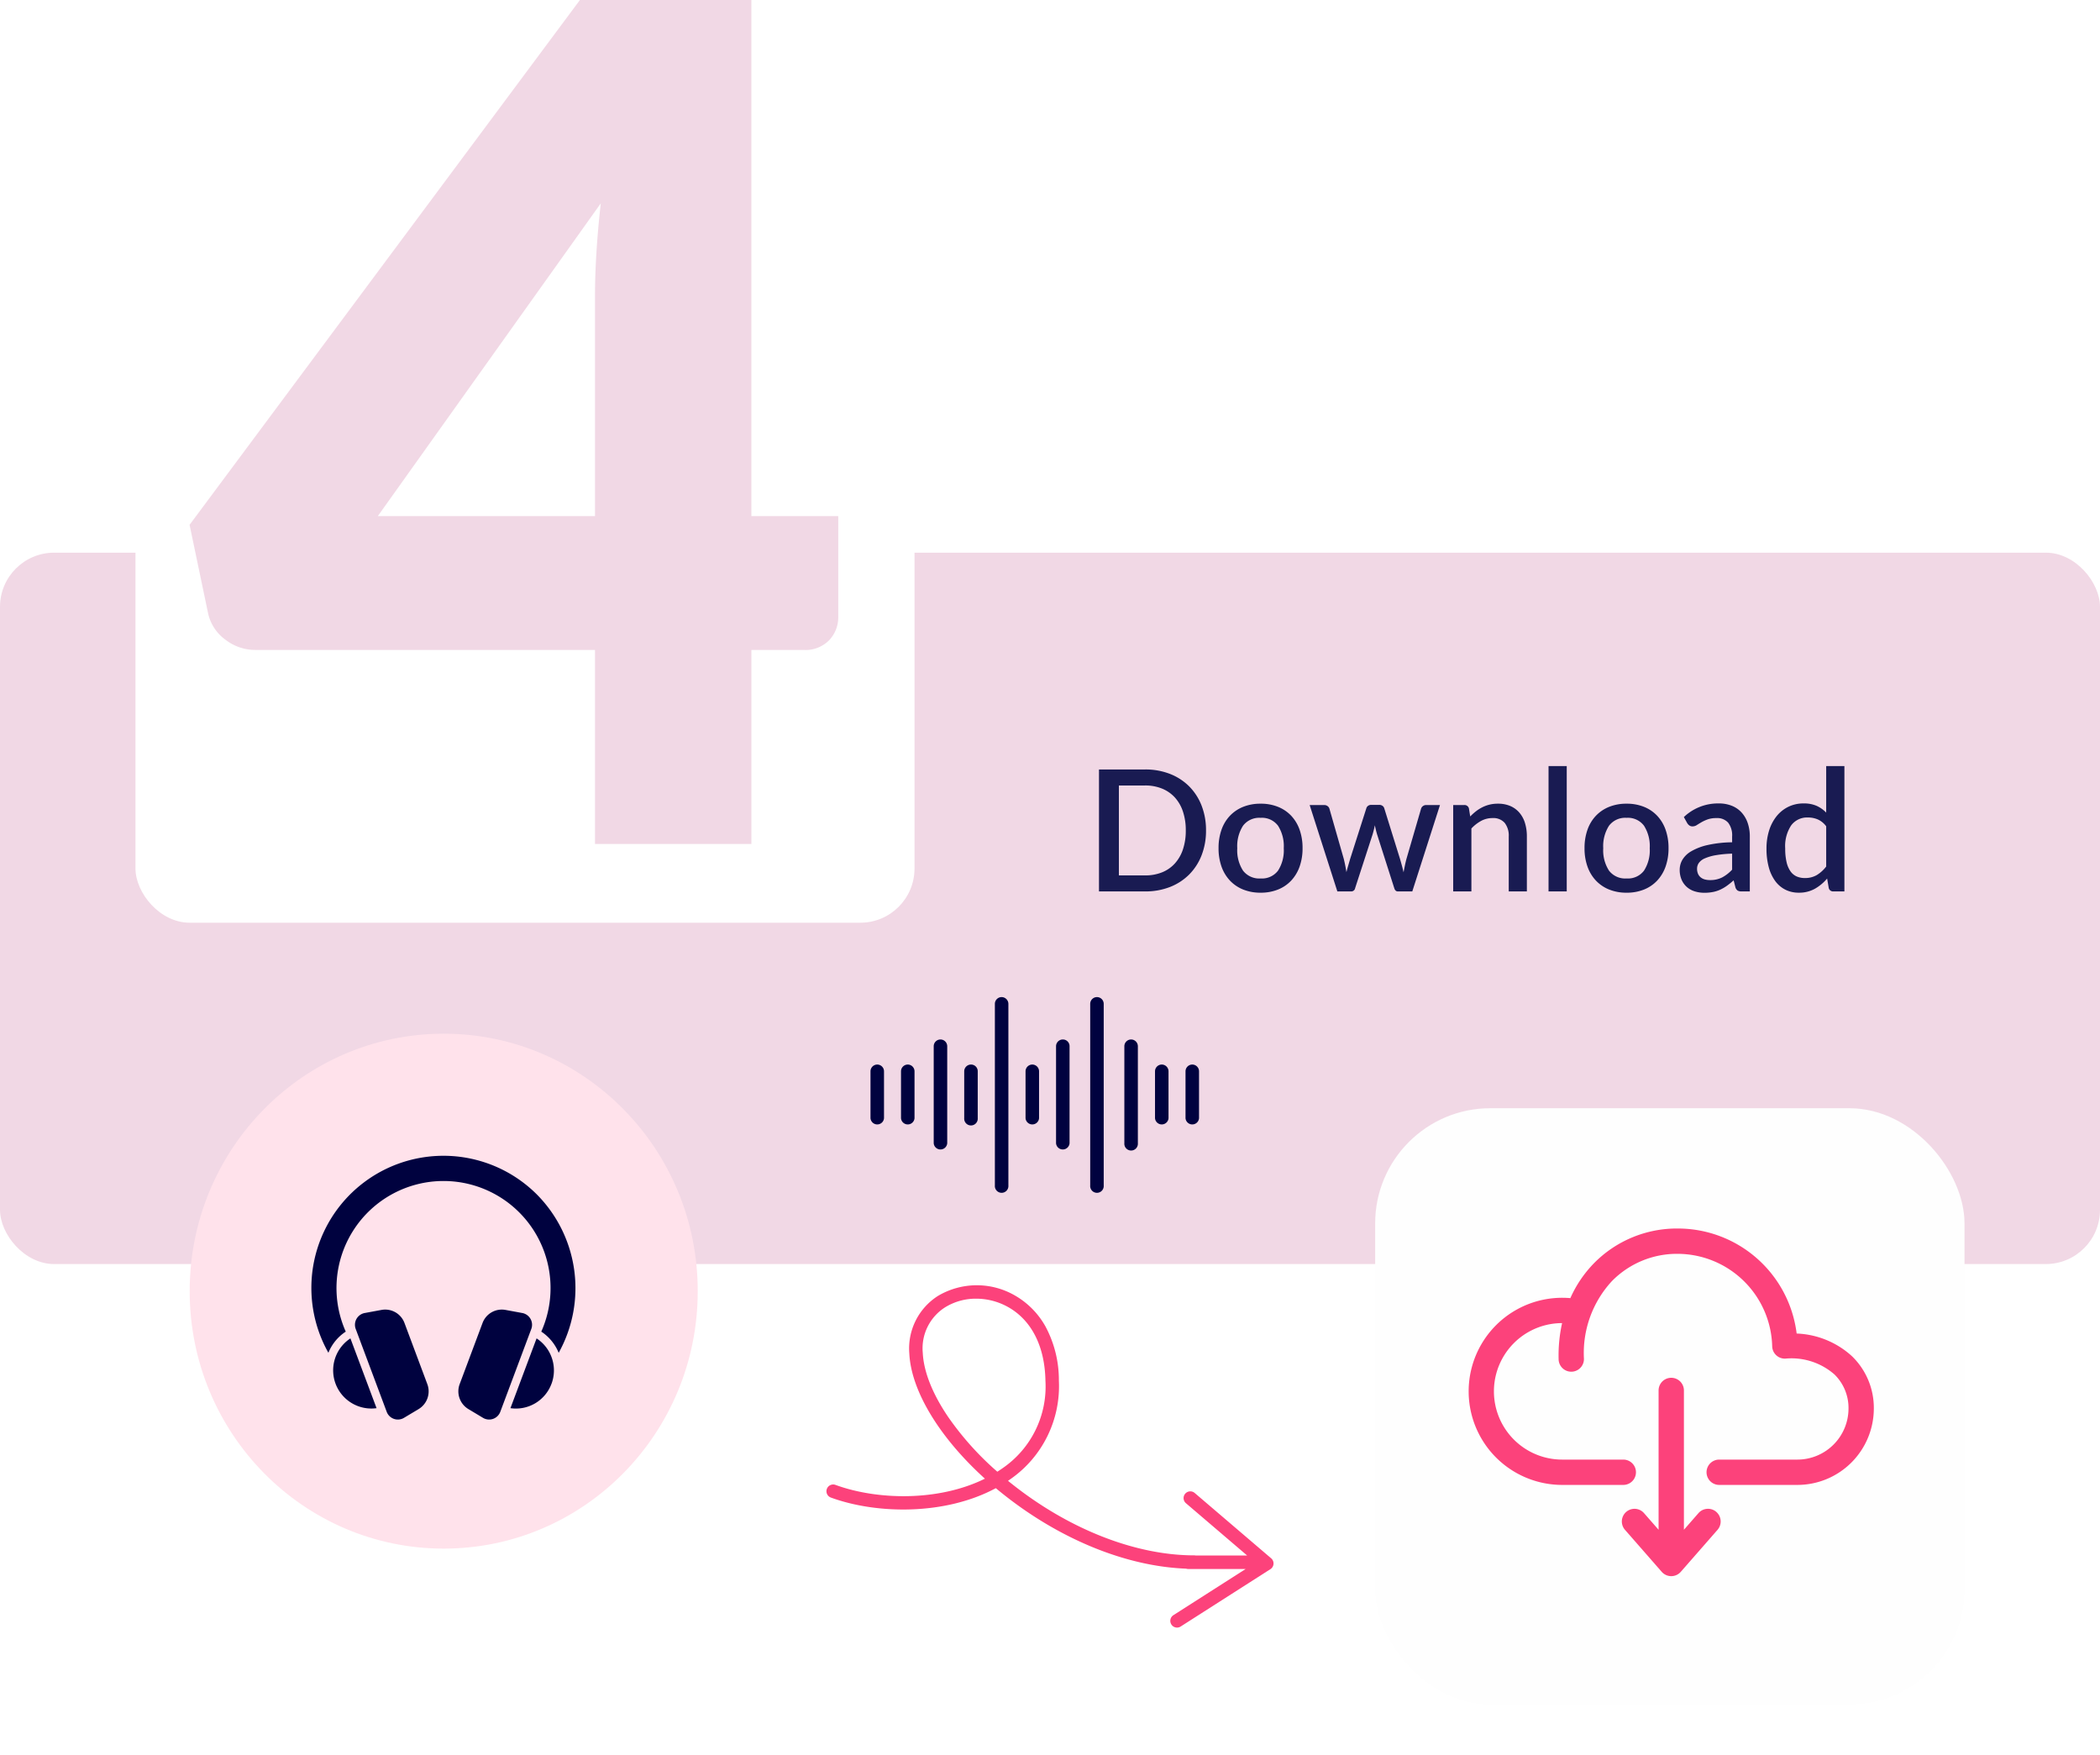
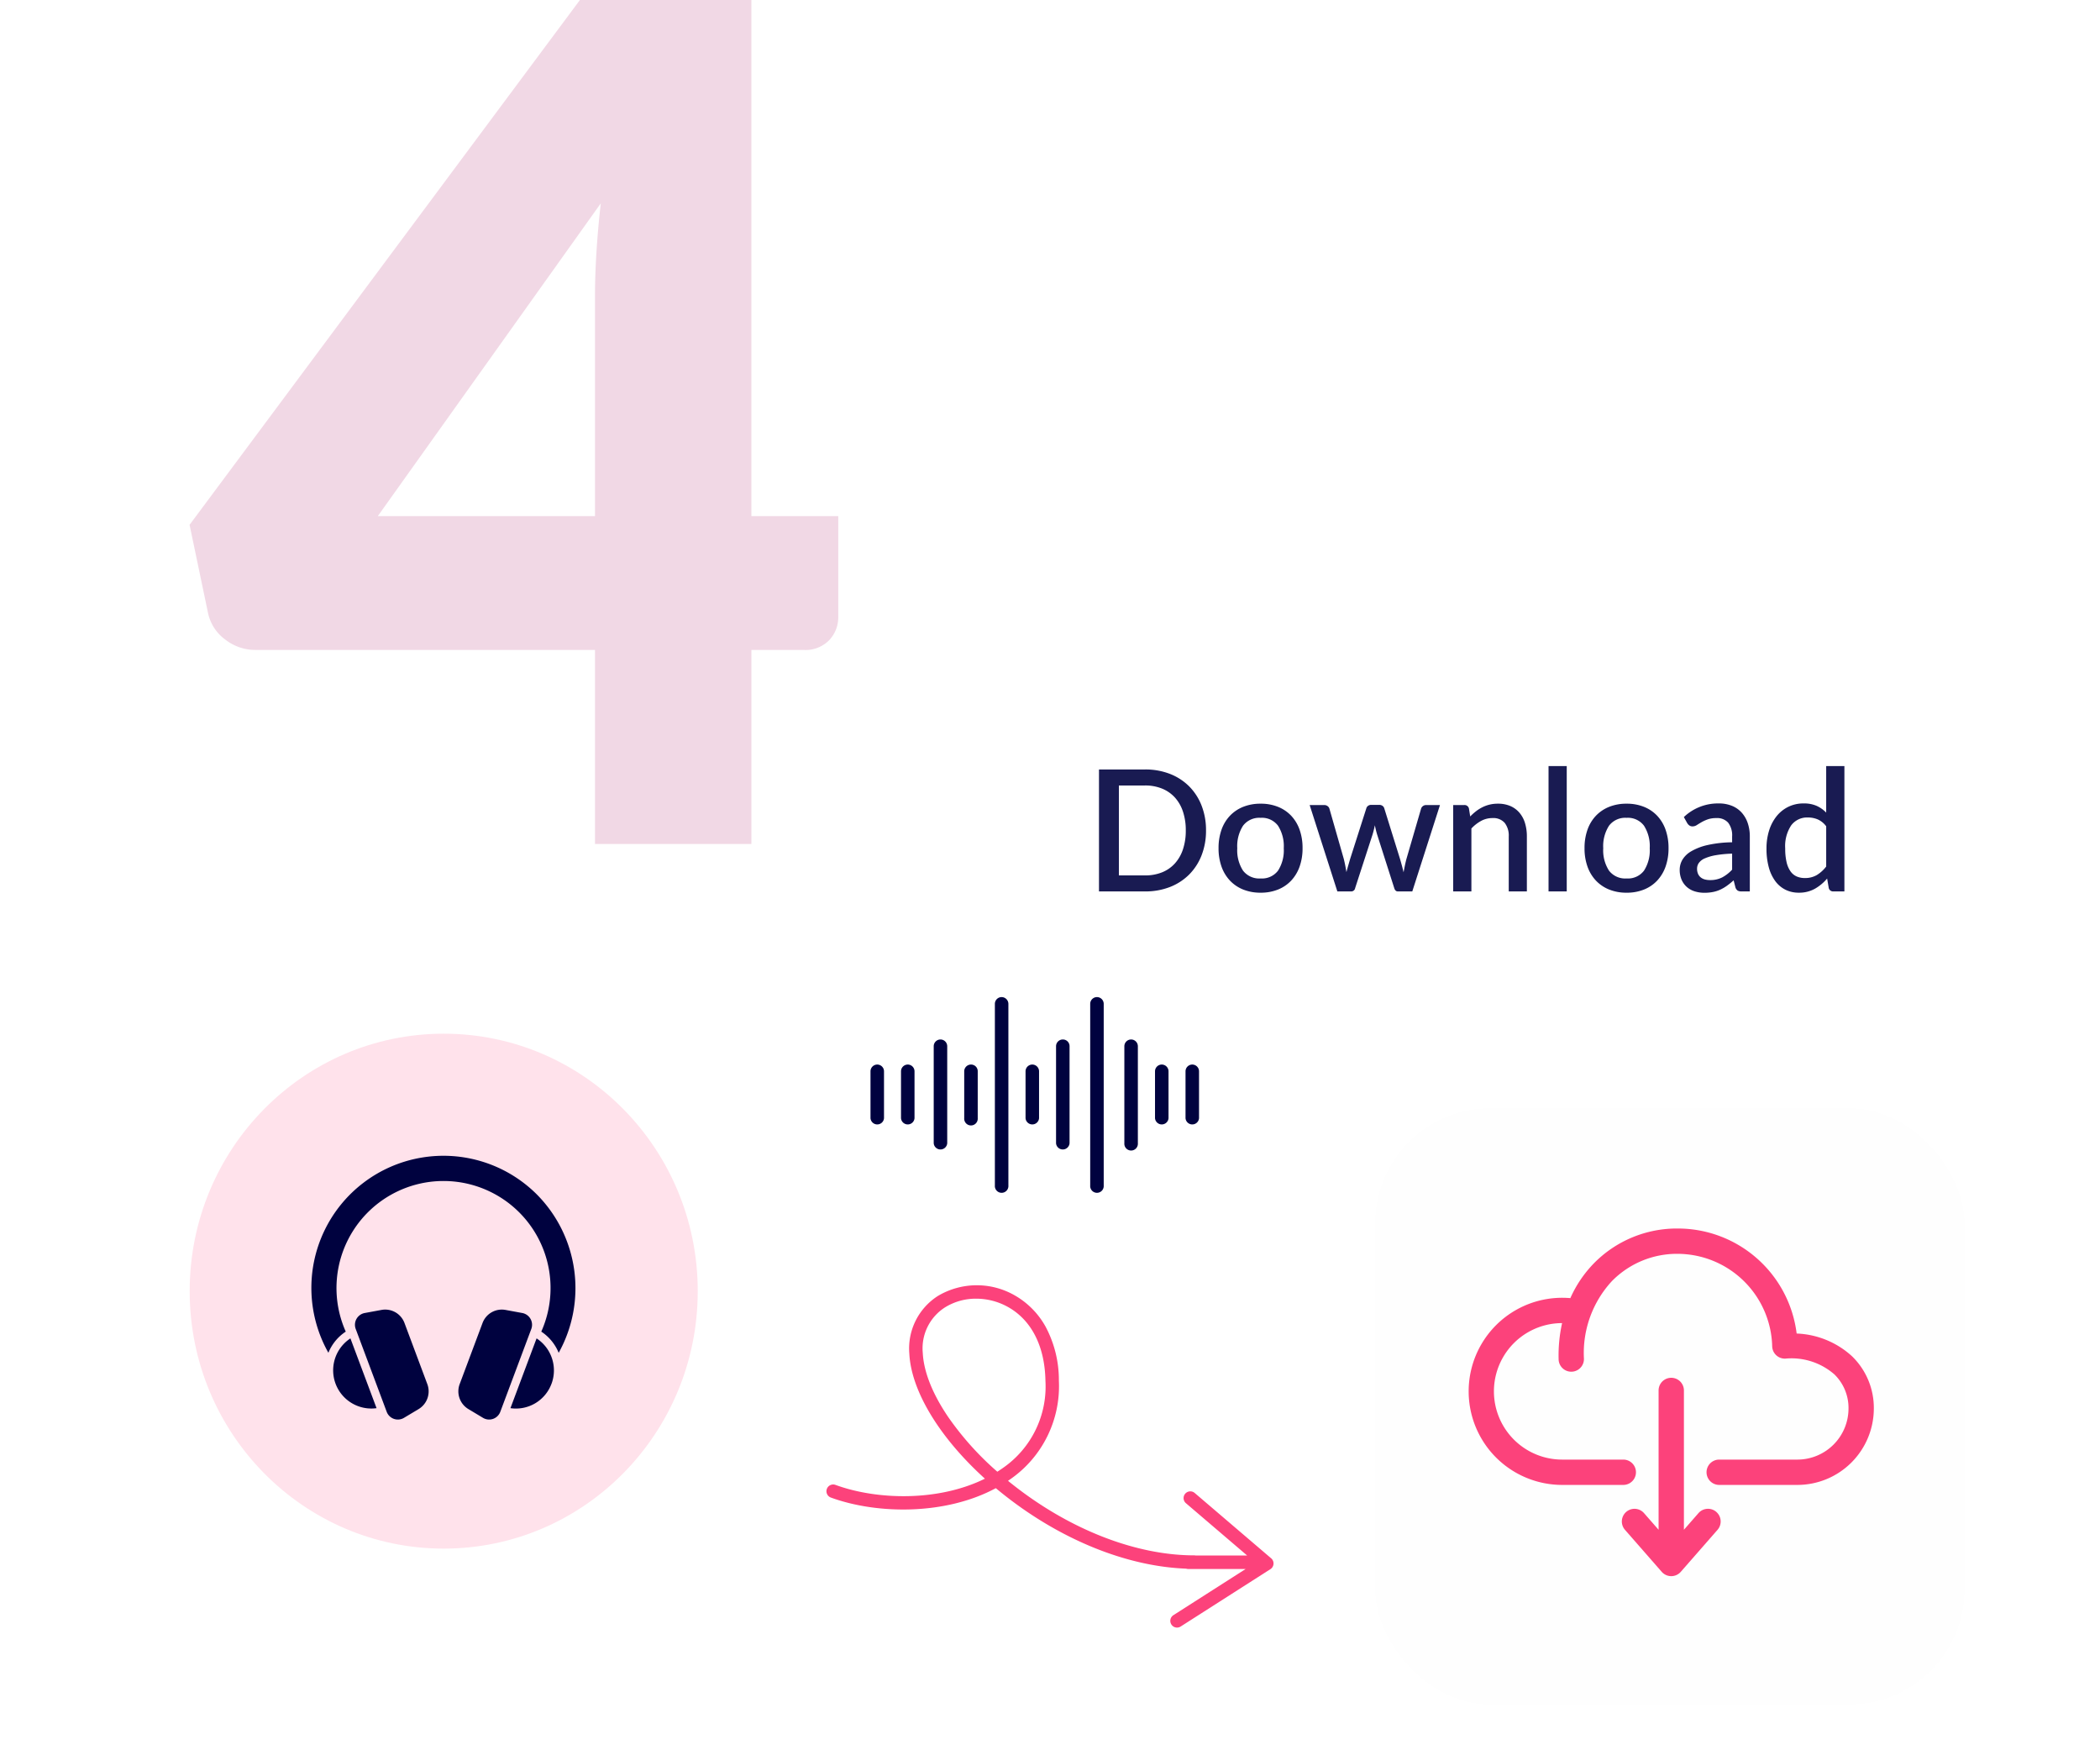
<svg xmlns="http://www.w3.org/2000/svg" width="310" height="259.073" viewBox="0 0 310 259.073">
  <defs>
    <filter id="Rectangle_18365" x="195.5" y="156.073" width="102" height="103" filterUnits="userSpaceOnUse">
      <feOffset dy="1" input="SourceAlpha" />
      <feGaussianBlur stdDeviation="2.5" result="blur" />
      <feFlood flood-opacity="0.149" />
      <feComposite operator="in" in2="blur" />
      <feComposite in="SourceGraphic" />
    </filter>
    <filter id="Ellipse_11" x="22" y="146.573" width="87" height="88" filterUnits="userSpaceOnUse">
      <feOffset dy="1" input="SourceAlpha" />
      <feGaussianBlur stdDeviation="2" result="blur-2" />
      <feFlood flood-opacity="0.141" />
      <feComposite operator="in" in2="blur-2" />
      <feComposite in="SourceGraphic" />
    </filter>
    <clipPath id="clip-path">
      <path id="Path_2242" data-name="Path 2242" d="M0,0H17.989V33.863H0Z" transform="translate(0 0)" fill="#fc427b" />
    </clipPath>
  </defs>
  <g id="Group_22864" data-name="Group 22864" transform="translate(-612 -2173.427)">
-     <rect id="Rectangle_18364" data-name="Rectangle 18364" width="310" height="105" rx="8" transform="translate(612 2255)" fill="#f1d8e5" />
    <g transform="matrix(1, 0, 0, 1, 612, 2173.43)" filter="url(#Rectangle_18365)">
      <rect id="Rectangle_18365-2" data-name="Rectangle 18365" width="87" height="88" rx="17" transform="translate(203 162.57)" fill="#fefefe" />
    </g>
    <g transform="matrix(1, 0, 0, 1, 612, 2173.43)" filter="url(#Ellipse_11)">
      <ellipse id="Ellipse_11-2" data-name="Ellipse 11" cx="37.5" cy="38" rx="37.5" ry="38" transform="translate(28 151.57)" fill="#ffe2eb" />
    </g>
    <path id="Union_1" data-name="Union 1" d="M50.917,50.067a.992.992,0,0,1,.3-1.372l10.668-6.818H53.4a1.012,1.012,0,0,1-.307-.048c-8.834-.335-18.619-4.312-27.045-11.028-.354-.282-.7-.566-1.045-.853-7.483,4.029-17.59,3.858-24.35,1.386a.994.994,0,0,1,.683-1.867c6.131,2.245,15.184,2.479,22.057-.919C16.7,22.487,12.5,15.6,12.233,10.063a9.184,9.184,0,0,1,4.23-8.491A11.237,11.237,0,0,1,27.628,1.4a11.988,11.988,0,0,1,4.7,4.673,16.7,16.7,0,0,1,1.983,8.007,16.7,16.7,0,0,1-7.122,14.516c-.127.091-.258.18-.386.268.157.13.318.259.479.386C35.753,36,45.6,39.866,54.3,39.866a1.016,1.016,0,0,1,.223.025h7.586L53.069,32.17a.994.994,0,0,1,1.291-1.513l11.294,9.649a1,1,0,0,1-.111,1.594L52.289,50.37a.995.995,0,0,1-1.372-.3ZM17.519,3.254a7.158,7.158,0,0,0-3.3,6.714c.132,2.779,1.429,6.052,3.749,9.468a43.987,43.987,0,0,0,7.258,8.084q.416-.263.816-.547a14.609,14.609,0,0,0,6.286-12.864c-.088-5.147-2.093-9.041-5.644-10.965A9.629,9.629,0,0,0,22.1,1.981,8.623,8.623,0,0,0,17.519,3.254Z" transform="translate(733.999 2363.13)" fill="#fc427b" />
    <g id="Group_22840" data-name="Group 22840" transform="translate(749.834 2320.597)">
      <g id="Group_22839" data-name="Group 22839">
        <path id="Path_2211" data-name="Path 2211" d="M248.3,130.2a1,1,0,0,0-1,1V158.01a1,1,0,1,0,1.994,0v-26.8A1.007,1.007,0,0,0,248.3,130.2Z" transform="translate(-238.271 -130.2)" fill="#00023f" />
        <path id="Path_2212" data-name="Path 2212" d="M169.5,184.8a1,1,0,0,0-1,1v14.312a1,1,0,0,0,1.994,0v-14.3A1,1,0,0,0,169.5,184.8Z" transform="translate(-168.5 -178.544)" fill="#00023f" />
        <path id="Path_2213" data-name="Path 2213" d="M208.8,217.1a1,1,0,0,0-1,1v6.91a1,1,0,1,0,1.994,0V218.1A.983.983,0,0,0,208.8,217.1Z" transform="translate(-203.297 -207.143)" fill="#00023f" />
        <path id="Path_2216" data-name="Path 2216" d="M371.1,130.2a1,1,0,0,0-1,1V158.01a1,1,0,1,0,1.994,0v-26.8A1,1,0,0,0,371.1,130.2Z" transform="translate(-346.999 -130.2)" fill="#00023f" />
        <path id="Path_2217" data-name="Path 2217" d="M415.1,184.8a1,1,0,0,0-1,1v14.312a1,1,0,1,0,1.994,0v-14.3A1,1,0,0,0,415.1,184.8Z" transform="translate(-385.958 -178.544)" fill="#00023f" />
        <path id="Path_2218" data-name="Path 2218" d="M454.6,217.1a1,1,0,0,0-1,1v6.91a1,1,0,0,0,1.994.011V218.1A1,1,0,0,0,454.6,217.1Z" transform="translate(-420.932 -207.143)" fill="#00023f" />
        <path id="Path_2259" data-name="Path 2259" d="M454.6,217.1a1,1,0,0,0-1,1v6.91a1,1,0,0,0,1.994.011V218.1A1,1,0,0,0,454.6,217.1Z" transform="translate(-462.932 -207.143)" fill="#00023f" />
        <path id="Path_2221" data-name="Path 2221" d="M454.6,217.1a1,1,0,0,0-1,1v6.91a1,1,0,0,0,1.994.011V218.1A1,1,0,0,0,454.6,217.1Z" transform="translate(-416.428 -207.143)" fill="#00023f" />
        <path id="Path_2260" data-name="Path 2260" d="M454.6,217.1a1,1,0,0,0-1,1v6.91a1,1,0,0,0,1.994.011V218.1A1,1,0,0,0,454.6,217.1Z" transform="translate(-458.428 -207.143)" fill="#00023f" />
        <path id="Path_2219" data-name="Path 2219" d="M327.1,184.8a1,1,0,0,0-1,1v14.312a1,1,0,0,0,1.994,0v-14.3A.986.986,0,0,0,327.1,184.8Z" transform="translate(-308.041 -178.544)" fill="#00023f" />
        <path id="Path_2220" data-name="Path 2220" d="M287.8,217.1a1,1,0,0,0-1,1v6.91a1,1,0,0,0,1.994.011V218.1A1,1,0,0,0,287.8,217.1Z" transform="translate(-273.244 -207.143)" fill="#00023f" />
      </g>
    </g>
    <g id="Group_22852" data-name="Group 22852" transform="translate(828.803 2354.752)">
      <path id="Path_2240" data-name="Path 2240" d="M59.81,91.037a11.291,11.291,0,0,1-11.279,11.279H36.984a1.869,1.869,0,0,1,0-3.738H48.531a7.549,7.549,0,0,0,7.541-7.54A6.907,6.907,0,0,0,53.985,86a9.632,9.632,0,0,0-7.241-2.325,1.869,1.869,0,0,1-1.938-1.829A14.01,14.01,0,0,0,30.872,68.208,13.45,13.45,0,0,0,21.15,72.23a15.631,15.631,0,0,0-4.134,11.462,1.869,1.869,0,0,1-3.737.089,22,22,0,0,1,.513-5.348,10.072,10.072,0,1,0,.019,20.145h9.016a1.869,1.869,0,0,1,0,3.738H13.81a13.81,13.81,0,1,1,0-27.621c.4,0,.8.017,1.2.052a17.588,17.588,0,0,1,3.466-5.128,17.157,17.157,0,0,1,12.4-5.148,17.679,17.679,0,0,1,17.541,15.5,12.837,12.837,0,0,1,8.165,3.346A10.613,10.613,0,0,1,59.81,91.037Z" transform="translate(0 -64.469)" fill="#fc427b" />
      <g id="Mask_Group_6" data-name="Mask Group 6" transform="translate(20.238 17.518)" clip-path="url(#clip-path)">
        <path id="Path_2241" data-name="Path 2241" d="M59.81,86.147A11.292,11.292,0,0,0,48.531,74.868L43.075,73.49c-1.032,0,2.317,2.215,2.317,3.248s-2.506,3.639-1.473,3.639l4.613-1.77a7.549,7.549,0,0,1,7.541,7.541,6.907,6.907,0,0,1-2.087,5.034A9.632,9.632,0,0,1,46.744,93.5a1.869,1.869,0,0,0-1.938,1.829,14.01,14.01,0,0,1-13.933,13.641,13.45,13.45,0,0,1-9.723-4.021,15.631,15.631,0,0,1-4.134-11.462,1.869,1.869,0,0,0-3.737-.089,22,22,0,0,0,.513,5.348,10.072,10.072,0,1,1,.019-20.145l2.7.926c1.032,0-1.322-1.763-1.322-2.8s-.348-1.421-1.381-1.421v-.448a13.81,13.81,0,1,0,0,27.621c.4,0,.8-.017,1.2-.052a17.588,17.588,0,0,0,3.466,5.128,17.157,17.157,0,0,0,12.4,5.148,17.679,17.679,0,0,0,17.541-15.5,12.837,12.837,0,0,0,8.165-3.346A10.613,10.613,0,0,0,59.81,86.147ZM36.56,83.27a1.869,1.869,0,0,1,.177,2.637l-5.425,6.2a1.869,1.869,0,0,1-2.814,0l-5.425-6.2a1.869,1.869,0,1,1,2.814-2.461L28.036,85.9V65.338a1.869,1.869,0,1,1,3.738,0V85.9l2.149-2.457a1.869,1.869,0,0,1,2.637-.177Z" transform="translate(-20.237 -58.951)" fill="#fc427b" />
      </g>
    </g>
    <path id="Path_2263" data-name="Path 2263" d="M-38.969-9a9.927,9.927,0,0,1-.65,3.656A8.252,8.252,0,0,1-41.45-2.5,8.215,8.215,0,0,1-44.287-.656,9.914,9.914,0,0,1-47.969,0h-6.8V-18h6.8a9.914,9.914,0,0,1,3.681.656A8.215,8.215,0,0,1-41.45-15.5a8.252,8.252,0,0,1,1.831,2.844A9.927,9.927,0,0,1-38.969-9Zm-2.987,0a8.668,8.668,0,0,0-.419-2.788,5.771,5.771,0,0,0-1.2-2.087,5.23,5.23,0,0,0-1.894-1.306,6.535,6.535,0,0,0-2.5-.456h-3.862V-2.363h3.862a6.615,6.615,0,0,0,2.5-.45,5.13,5.13,0,0,0,1.894-1.306,5.842,5.842,0,0,0,1.2-2.088A8.653,8.653,0,0,0-41.956-9Zm11.05-3.95a6.763,6.763,0,0,1,2.556.462,5.48,5.48,0,0,1,1.95,1.313,5.826,5.826,0,0,1,1.244,2.063,7.989,7.989,0,0,1,.438,2.725,7.989,7.989,0,0,1-.437,2.725A5.891,5.891,0,0,1-26.4-1.594,5.441,5.441,0,0,1-28.35-.275a6.763,6.763,0,0,1-2.556.463,6.8,6.8,0,0,1-2.569-.463,5.5,5.5,0,0,1-1.956-1.319,5.842,5.842,0,0,1-1.25-2.069,7.989,7.989,0,0,1-.437-2.725,7.989,7.989,0,0,1,.438-2.725,5.779,5.779,0,0,1,1.25-2.063,5.543,5.543,0,0,1,1.956-1.312A6.8,6.8,0,0,1-30.906-12.95Zm0,11.037a2.97,2.97,0,0,0,2.569-1.156,5.544,5.544,0,0,0,.844-3.306,5.6,5.6,0,0,0-.844-3.319,2.958,2.958,0,0,0-2.569-1.169,3,3,0,0,0-2.6,1.169,5.573,5.573,0,0,0-.85,3.319,5.514,5.514,0,0,0,.85,3.306A3.015,3.015,0,0,0-30.906-1.913ZM-4.431-12.75-8.519,0h-2.137q-.375,0-.525-.488l-2.537-7.938q-.1-.338-.181-.675t-.144-.662q-.137.675-.337,1.35L-16.956-.488A.578.578,0,0,1-17.544,0h-2.037l-4.088-12.75h2.125a.835.835,0,0,1,.519.156.715.715,0,0,1,.269.369L-18.631-4.8q.125.513.219.994t.169.956q.125-.475.263-.956t.288-.994l2.387-7.463a.673.673,0,0,1,.256-.369.765.765,0,0,1,.469-.144h1.175a.813.813,0,0,1,.488.144.664.664,0,0,1,.262.369L-10.331-4.8q.15.513.281,1t.244.975q.087-.475.187-.963T-9.381-4.8l2.162-7.425a.763.763,0,0,1,.275-.375.789.789,0,0,1,.488-.15ZM.031-11.063a8.149,8.149,0,0,1,.856-.769,5.7,5.7,0,0,1,.944-.594,5.047,5.047,0,0,1,1.063-.388,5.153,5.153,0,0,1,1.225-.137,4.534,4.534,0,0,1,1.844.35,3.686,3.686,0,0,1,1.338.988,4.254,4.254,0,0,1,.819,1.531,6.672,6.672,0,0,1,.275,1.969V0H5.719V-8.113a3.038,3.038,0,0,0-.594-2,2.217,2.217,0,0,0-1.806-.713,3.474,3.474,0,0,0-1.669.413A5.724,5.724,0,0,0,.206-9.288V0H-2.481V-12.75H-.856a.66.66,0,0,1,.7.513ZM14.281-18.5V0H11.594V-18.5Zm8.838,5.55a6.763,6.763,0,0,1,2.556.462,5.48,5.48,0,0,1,1.95,1.313,5.826,5.826,0,0,1,1.244,2.063,7.989,7.989,0,0,1,.438,2.725,7.989,7.989,0,0,1-.437,2.725,5.891,5.891,0,0,1-1.244,2.069,5.441,5.441,0,0,1-1.95,1.319,6.763,6.763,0,0,1-2.556.463A6.8,6.8,0,0,1,20.55-.275a5.5,5.5,0,0,1-1.956-1.319,5.842,5.842,0,0,1-1.25-2.069,7.989,7.989,0,0,1-.437-2.725,7.989,7.989,0,0,1,.438-2.725,5.779,5.779,0,0,1,1.25-2.063,5.543,5.543,0,0,1,1.956-1.312A6.8,6.8,0,0,1,23.119-12.95Zm0,11.037a2.97,2.97,0,0,0,2.569-1.156,5.544,5.544,0,0,0,.844-3.306,5.6,5.6,0,0,0-.844-3.319,2.958,2.958,0,0,0-2.569-1.169,3,3,0,0,0-2.6,1.169,5.573,5.573,0,0,0-.85,3.319,5.514,5.514,0,0,0,.85,3.306A3.015,3.015,0,0,0,23.119-1.913ZM38.694-5.575a17,17,0,0,0-2.425.231,6.884,6.884,0,0,0-1.6.463,2.111,2.111,0,0,0-.881.669,1.46,1.46,0,0,0-.269.85,1.862,1.862,0,0,0,.144.769,1.4,1.4,0,0,0,.4.525,1.627,1.627,0,0,0,.6.3,2.869,2.869,0,0,0,.756.094,3.865,3.865,0,0,0,1.806-.394,5.651,5.651,0,0,0,1.469-1.144Zm-7.125-5.4a7.3,7.3,0,0,1,5.15-2.012,5.055,5.055,0,0,1,1.956.356,3.913,3.913,0,0,1,1.438,1.006A4.448,4.448,0,0,1,41-10.081,6.082,6.082,0,0,1,41.306-8.1V0h-1.2a1.169,1.169,0,0,1-.587-.119A.911.911,0,0,1,39.181-.6l-.263-1.038a11.837,11.837,0,0,1-.962.781,6.071,6.071,0,0,1-.981.581,4.824,4.824,0,0,1-1.088.356A6.412,6.412,0,0,1,34.606.2a4.743,4.743,0,0,1-1.444-.213,3.169,3.169,0,0,1-1.156-.644,3.045,3.045,0,0,1-.769-1.069,3.692,3.692,0,0,1-.281-1.5,2.9,2.9,0,0,1,.394-1.438,3.6,3.6,0,0,1,1.3-1.256,8.427,8.427,0,0,1,2.388-.919,17.344,17.344,0,0,1,3.656-.412V-8.1a3.056,3.056,0,0,0-.588-2.05,2.163,2.163,0,0,0-1.725-.675,3.783,3.783,0,0,0-1.3.194,5.87,5.87,0,0,0-.913.419q-.388.225-.687.419a1.155,1.155,0,0,1-.638.194.765.765,0,0,1-.469-.144,1.189,1.189,0,0,1-.319-.356ZM52.581-9.613a3.16,3.16,0,0,0-1.238-1.012,3.693,3.693,0,0,0-1.462-.288,2.93,2.93,0,0,0-2.463,1.156,5.553,5.553,0,0,0-.888,3.419,8.693,8.693,0,0,0,.2,2.006,3.881,3.881,0,0,0,.575,1.356,2.216,2.216,0,0,0,.912.763,2.97,2.97,0,0,0,1.213.237A3.389,3.389,0,0,0,51.2-2.419a5.1,5.1,0,0,0,1.381-1.256ZM55.269-18.5V0H53.644a.653.653,0,0,1-.687-.512L52.719-1.9A6.735,6.735,0,0,1,50.9-.388a4.737,4.737,0,0,1-2.369.575,4.351,4.351,0,0,1-1.95-.431,4.2,4.2,0,0,1-1.5-1.256,6.086,6.086,0,0,1-.969-2.044,10.315,10.315,0,0,1-.344-2.794,8.753,8.753,0,0,1,.381-2.637,6.438,6.438,0,0,1,1.094-2.106,5.08,5.08,0,0,1,1.731-1.4,5.056,5.056,0,0,1,2.281-.506,4.623,4.623,0,0,1,1.912.356,4.65,4.65,0,0,1,1.413.994V-18.5Z" transform="translate(829 2305)" fill="#191b52" />
    <rect id="Rectangle_18372" data-name="Rectangle 18372" width="115" height="104" rx="8" transform="translate(632 2205.618)" fill="#fff" />
    <path id="Path_2246" data-name="Path 2246" d="M9.833-48.393v-32.49q0-2.993.214-6.455t.641-7.225L-22.23-48.393Zm35.91,0v14.877a4.911,4.911,0,0,1-1.325,3.42,4.888,4.888,0,0,1-3.8,1.454h-7.7V0H9.833V-28.642h-50.1a7.2,7.2,0,0,1-4.489-1.539,6.532,6.532,0,0,1-2.522-3.848l-2.736-13.081L7.61-124.574H32.917v76.18Z" transform="translate(690 2298)" fill="#f1d8e5" />
    <g id="Group_22863" data-name="Group 22863" transform="translate(658 2344)">
      <g id="Group_22833" data-name="Group 22833" transform="translate(0 0)">
        <g id="Group_22829" data-name="Group 22829">
          <path id="Path_2203" data-name="Path 2203" d="M38.475,31.1a6.843,6.843,0,0,0-2.568-3.128,15.8,15.8,0,1,0-28.864,0,6.747,6.747,0,0,0-2.562,3.122A19.5,19.5,0,0,1,35.25,7.723,19.637,19.637,0,0,1,38.475,31.1Z" transform="translate(-2.003 -1.999)" fill="#00023f" />
        </g>
        <g id="Group_22832" data-name="Group 22832" transform="translate(3.174 22.72)">
          <g id="Group_22830" data-name="Group 22830" transform="translate(0 0)">
            <path id="Path_2204" data-name="Path 2204" d="M16.435,39.384l-2.476.456A1.767,1.767,0,0,0,12.63,42.2L17.2,54.416a1.757,1.757,0,0,0,2.548.9l2.162-1.293a3.053,3.053,0,0,0,1.288-3.69L19.826,41.31A3.035,3.035,0,0,0,16.435,39.384Z" transform="translate(-9.292 -39.334)" fill="#00023f" />
            <path id="Path_2205" data-name="Path 2205" d="M13.631,56.617a5.637,5.637,0,0,1-3.858-10.3Z" transform="translate(-7.218 -42.066)" fill="#00023f" />
          </g>
          <g id="Group_22831" data-name="Group 22831" transform="translate(18.488 0)">
            <path id="Path_2206" data-name="Path 2206" d="M44.56,39.384l2.476.456A1.767,1.767,0,0,1,48.365,42.2L43.792,54.416a1.757,1.757,0,0,1-2.548.9L39.082,54.02a3.053,3.053,0,0,1-1.288-3.69l3.376-9.019a3.035,3.035,0,0,1,3.391-1.926Z" transform="translate(-37.599 -39.334)" fill="#00023f" />
            <path id="Path_2207" data-name="Path 2207" d="M56.29,53.027a5.6,5.6,0,0,1-6.055,3.59l3.858-10.3a5.649,5.649,0,0,1,2.2,6.712Z" transform="translate(-42.545 -42.066)" fill="#00023f" />
          </g>
        </g>
      </g>
    </g>
  </g>
</svg>